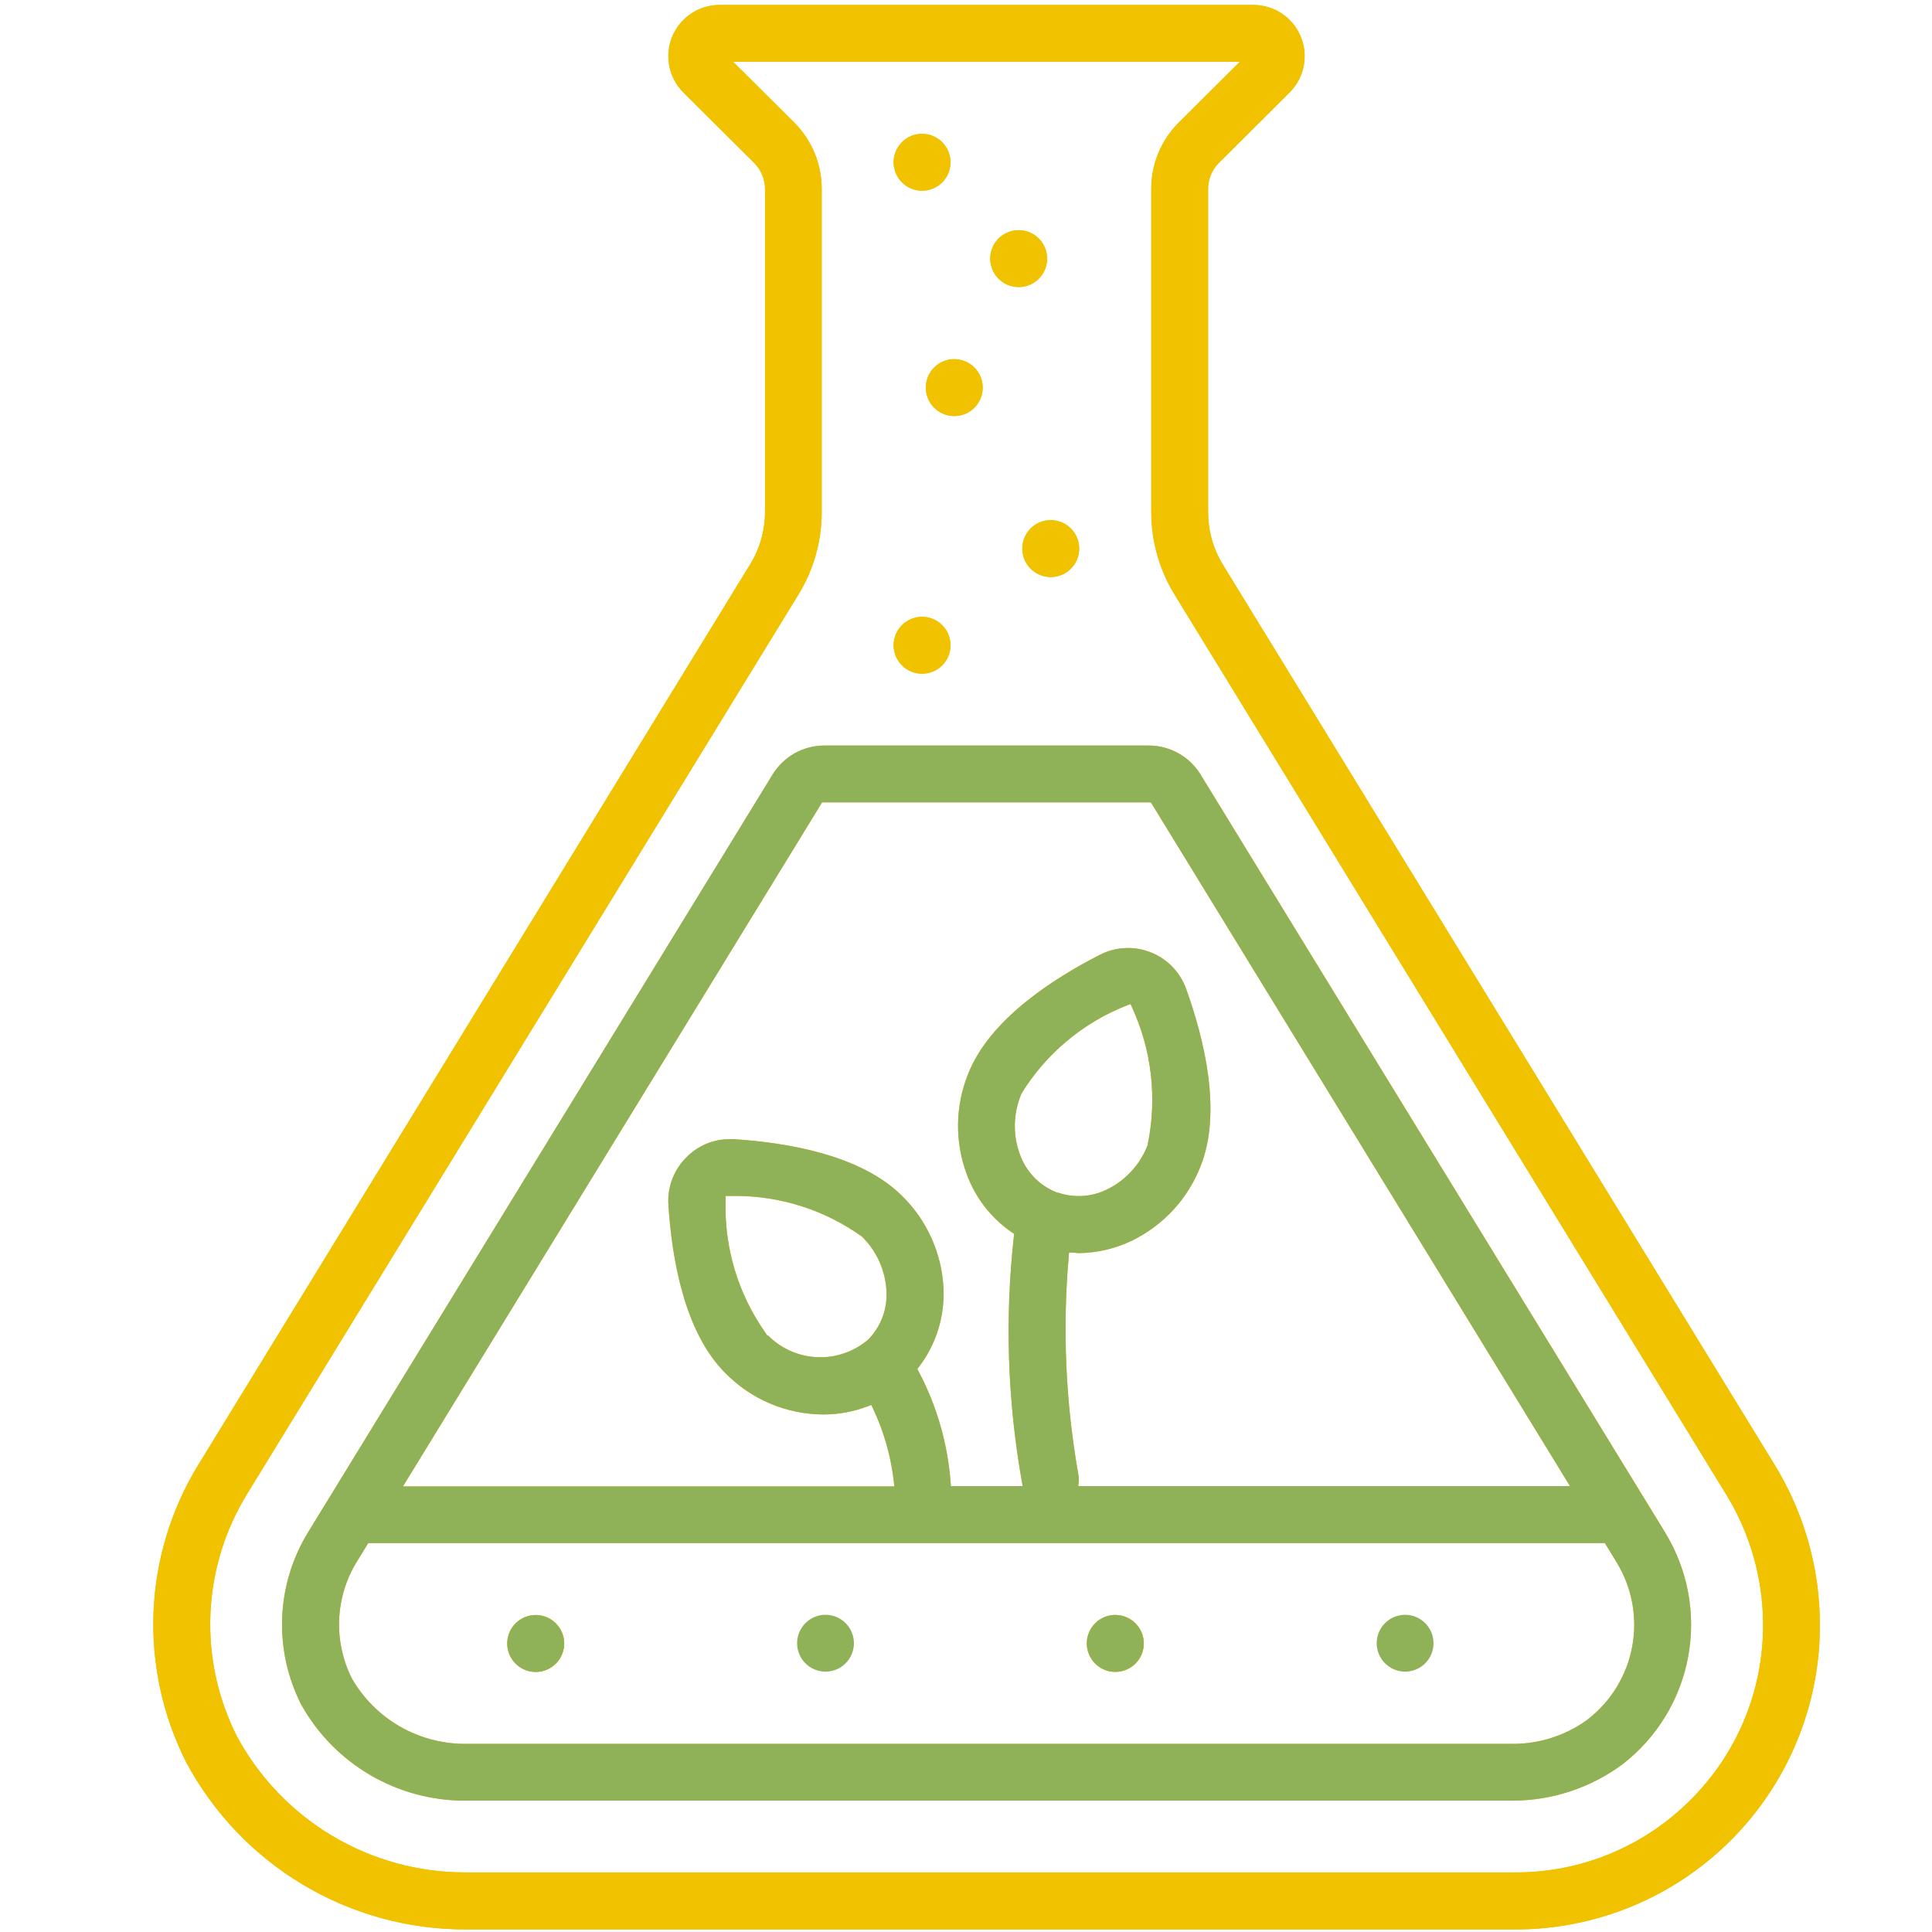
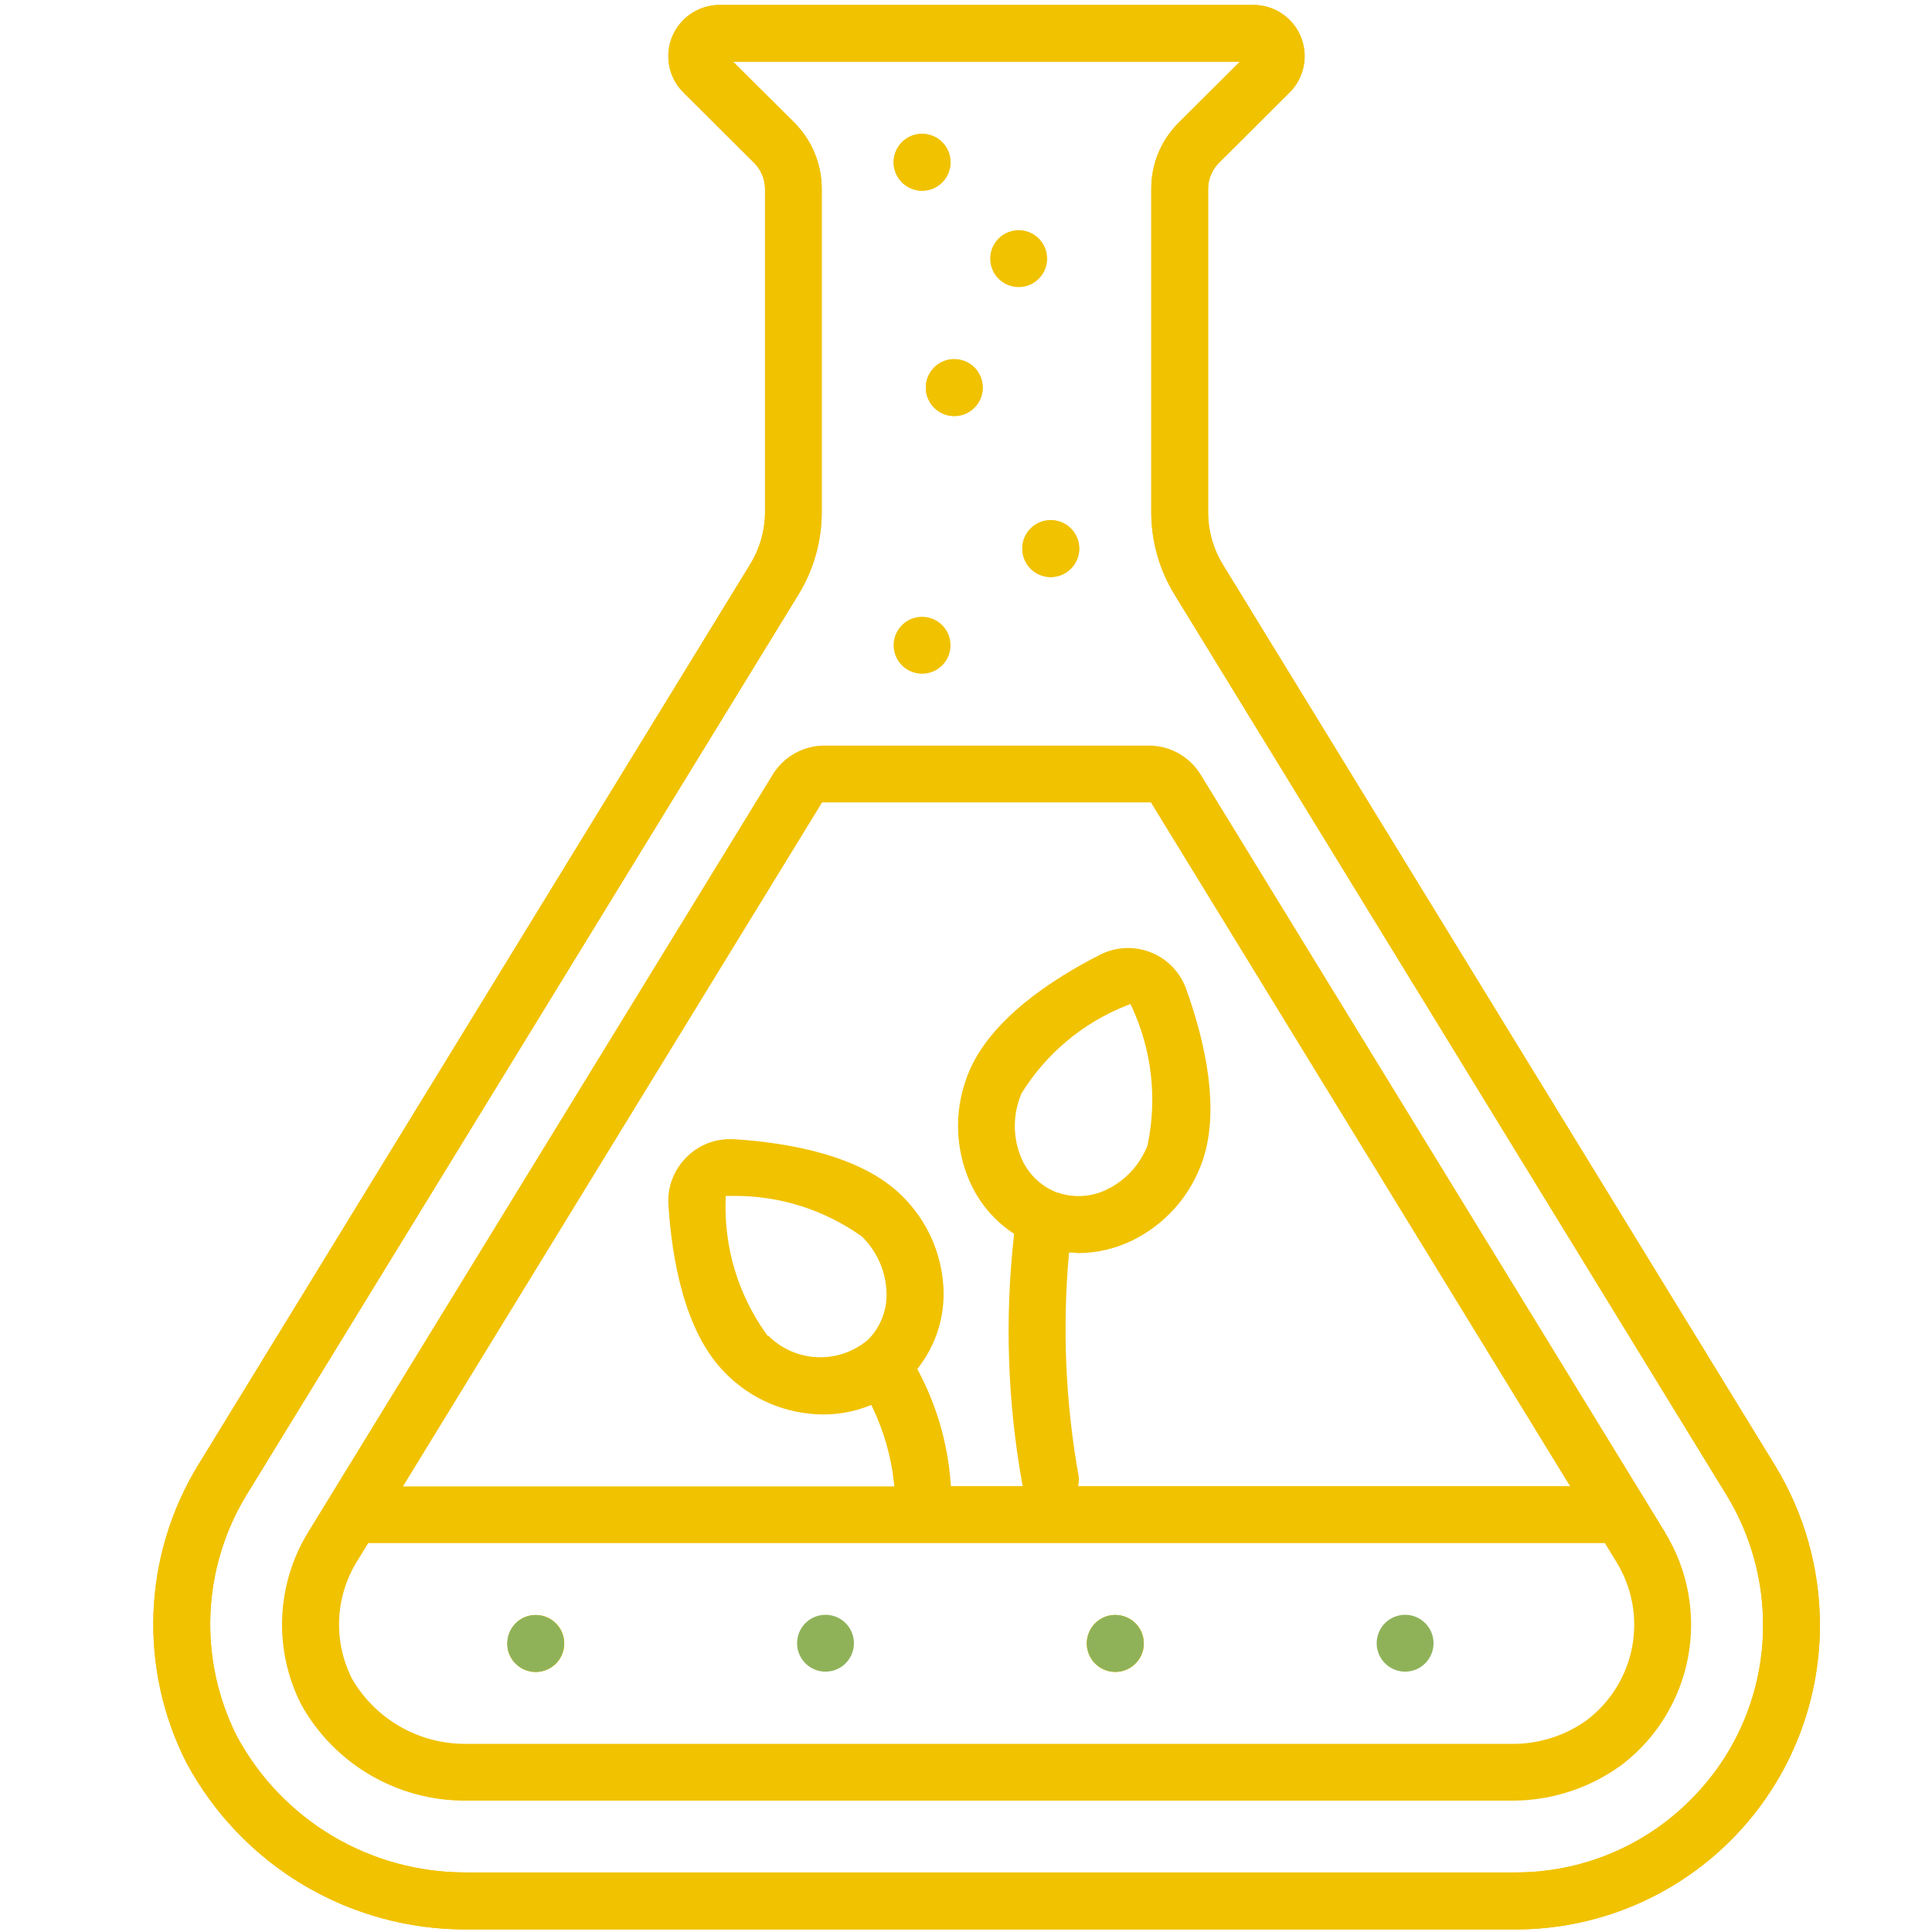
<svg xmlns="http://www.w3.org/2000/svg" width="80" height="80" viewBox="0 0 80 80" fill="none">
  <path d="M73.506 60.691L50.638 23.383C50.237 22.728 50.025 21.976 50.025 21.209V7.822C50.026 7.427 50.18 7.048 50.453 6.762L53.398 3.83C53.696 3.533 53.899 3.155 53.981 2.743C54.064 2.332 54.022 1.905 53.862 1.517C53.702 1.128 53.43 0.797 53.081 0.563C52.732 0.329 52.322 0.205 51.901 0.205H29.794C29.374 0.205 28.964 0.33 28.615 0.564C28.266 0.797 27.995 1.129 27.834 1.517C27.674 1.905 27.633 2.332 27.716 2.744C27.798 3.155 28.001 3.533 28.298 3.83L31.233 6.75C31.515 7.036 31.675 7.42 31.678 7.822V21.211C31.675 21.979 31.458 22.73 31.053 23.383L8.189 60.691C7.07 62.531 6.439 64.627 6.357 66.78C6.275 68.932 6.744 71.07 7.72 72.99C8.841 75.078 10.508 76.823 12.542 78.039C14.576 79.254 16.902 79.895 19.272 79.894H62.758C64.414 79.894 66.054 79.567 67.584 78.933C69.114 78.299 70.504 77.37 71.674 76.198C72.845 75.026 73.773 73.635 74.405 72.104C75.037 70.573 75.362 68.933 75.359 67.276C75.355 64.953 74.714 62.675 73.506 60.691ZM70 74.531C69.049 75.487 67.917 76.245 66.67 76.76C65.424 77.275 64.088 77.538 62.739 77.533H19.259C17.327 77.534 15.43 77.013 13.768 76.025C12.107 75.037 10.744 73.619 9.822 71.92C9.027 70.357 8.645 68.617 8.712 66.865C8.779 65.113 9.292 63.407 10.203 61.909L33.066 24.612C33.693 23.588 34.025 22.41 34.025 21.209V7.822C34.027 6.8 33.624 5.818 32.905 5.092L30.359 2.559H51.337L48.778 5.108C48.066 5.831 47.668 6.807 47.672 7.822V21.209C47.672 22.41 48.004 23.588 48.631 24.612L71.495 61.911C72.481 63.526 73.003 65.382 73.005 67.275C73.01 68.623 72.746 69.959 72.231 71.205C71.715 72.45 70.957 73.581 70 74.531Z" fill="#F1C200" />
  <path d="M73.506 60.691L50.638 23.383C50.237 22.728 50.025 21.976 50.025 21.209V7.822C50.026 7.427 50.18 7.048 50.453 6.762L53.398 3.83C53.696 3.533 53.899 3.155 53.981 2.743C54.064 2.332 54.022 1.905 53.862 1.517C53.702 1.128 53.43 0.797 53.081 0.563C52.732 0.329 52.322 0.205 51.901 0.205H29.794C29.374 0.205 28.964 0.33 28.615 0.564C28.266 0.797 27.995 1.129 27.834 1.517C27.674 1.905 27.633 2.332 27.716 2.744C27.798 3.155 28.001 3.533 28.298 3.83L31.233 6.75C31.515 7.036 31.675 7.42 31.678 7.822V21.211C31.675 21.979 31.458 22.73 31.053 23.383L8.189 60.691C7.07 62.531 6.439 64.627 6.357 66.78C6.275 68.932 6.744 71.07 7.72 72.99C8.841 75.078 10.508 76.823 12.542 78.039C14.576 79.254 16.902 79.895 19.272 79.894H62.758C64.414 79.894 66.054 79.567 67.584 78.933C69.114 78.299 70.504 77.37 71.674 76.198C72.845 75.026 73.773 73.635 74.405 72.104C75.037 70.573 75.362 68.933 75.359 67.276C75.355 64.953 74.714 62.675 73.506 60.691ZM70 74.531C69.049 75.487 67.917 76.245 66.67 76.76C65.424 77.275 64.088 77.538 62.739 77.533H19.259C17.327 77.534 15.43 77.013 13.768 76.025C12.107 75.037 10.744 73.619 9.822 71.92C9.027 70.357 8.645 68.617 8.712 66.865C8.779 65.113 9.292 63.407 10.203 61.909L33.066 24.612C33.693 23.588 34.025 22.41 34.025 21.209V7.822C34.027 6.8 33.624 5.818 32.905 5.092L30.359 2.559H51.337L48.778 5.108C48.066 5.831 47.668 6.807 47.672 7.822V21.209C47.672 22.41 48.004 23.588 48.631 24.612L71.495 61.911C72.481 63.526 73.003 65.382 73.005 67.275C73.01 68.623 72.746 69.959 72.231 71.205C71.715 72.45 70.957 73.581 70 74.531Z" fill="#F1C200" />
  <path d="M22.187 66.875C21.955 66.875 21.727 66.945 21.534 67.074C21.341 67.204 21.19 67.388 21.102 67.603C21.013 67.817 20.99 68.054 21.035 68.282C21.081 68.51 21.193 68.72 21.358 68.884C21.522 69.049 21.732 69.16 21.96 69.206C22.188 69.251 22.425 69.228 22.64 69.138C22.854 69.049 23.038 68.899 23.167 68.705C23.297 68.512 23.366 68.284 23.366 68.052C23.365 67.74 23.241 67.44 23.02 67.22C22.799 66.999 22.5 66.875 22.187 66.875ZM46.187 66.875C45.955 66.875 45.727 66.945 45.534 67.074C45.341 67.204 45.19 67.388 45.102 67.603C45.013 67.817 44.99 68.054 45.035 68.282C45.081 68.51 45.193 68.72 45.358 68.884C45.522 69.049 45.732 69.16 45.96 69.206C46.188 69.251 46.425 69.228 46.639 69.138C46.854 69.049 47.038 68.899 47.167 68.705C47.297 68.512 47.365 68.284 47.365 68.052C47.365 67.897 47.334 67.743 47.275 67.6C47.215 67.457 47.128 67.327 47.018 67.217C46.908 67.108 46.777 67.022 46.633 66.963C46.49 66.904 46.336 66.874 46.181 66.875H46.187ZM46.187 66.875C45.955 66.875 45.727 66.945 45.534 67.074C45.341 67.204 45.19 67.388 45.102 67.603C45.013 67.817 44.99 68.054 45.035 68.282C45.081 68.51 45.193 68.72 45.358 68.884C45.522 69.049 45.732 69.16 45.96 69.206C46.188 69.251 46.425 69.228 46.639 69.138C46.854 69.049 47.038 68.899 47.167 68.705C47.297 68.512 47.365 68.284 47.365 68.052C47.365 67.897 47.334 67.743 47.275 67.6C47.215 67.457 47.128 67.327 47.018 67.217C46.908 67.108 46.777 67.022 46.633 66.963C46.49 66.904 46.336 66.874 46.181 66.875H46.187ZM22.187 66.875C21.955 66.875 21.727 66.945 21.534 67.074C21.341 67.204 21.19 67.388 21.102 67.603C21.013 67.817 20.99 68.054 21.035 68.282C21.081 68.51 21.193 68.72 21.358 68.884C21.522 69.049 21.732 69.16 21.96 69.206C22.188 69.251 22.425 69.228 22.64 69.138C22.854 69.049 23.038 68.899 23.167 68.705C23.297 68.512 23.366 68.284 23.366 68.052C23.365 67.74 23.241 67.44 23.02 67.22C22.799 66.999 22.5 66.875 22.187 66.875ZM22.187 66.875C21.955 66.875 21.727 66.945 21.534 67.074C21.341 67.204 21.19 67.388 21.102 67.603C21.013 67.817 20.99 68.054 21.035 68.282C21.081 68.51 21.193 68.72 21.358 68.884C21.522 69.049 21.732 69.16 21.96 69.206C22.188 69.251 22.425 69.228 22.64 69.138C22.854 69.049 23.038 68.899 23.167 68.705C23.297 68.512 23.366 68.284 23.366 68.052C23.365 67.74 23.241 67.44 23.02 67.22C22.799 66.999 22.5 66.875 22.187 66.875ZM46.187 66.875C45.955 66.875 45.727 66.945 45.534 67.074C45.341 67.204 45.19 67.388 45.102 67.603C45.013 67.817 44.99 68.054 45.035 68.282C45.081 68.51 45.193 68.72 45.358 68.884C45.522 69.049 45.732 69.16 45.96 69.206C46.188 69.251 46.425 69.228 46.639 69.138C46.854 69.049 47.038 68.899 47.167 68.705C47.297 68.512 47.365 68.284 47.365 68.052C47.365 67.897 47.334 67.743 47.275 67.6C47.215 67.457 47.128 67.327 47.018 67.217C46.908 67.108 46.777 67.022 46.633 66.963C46.49 66.904 46.336 66.874 46.181 66.875H46.187ZM46.187 66.875C45.955 66.875 45.727 66.945 45.534 67.074C45.341 67.204 45.19 67.388 45.102 67.603C45.013 67.817 44.99 68.054 45.035 68.282C45.081 68.51 45.193 68.72 45.358 68.884C45.522 69.049 45.732 69.16 45.96 69.206C46.188 69.251 46.425 69.228 46.639 69.138C46.854 69.049 47.038 68.899 47.167 68.705C47.297 68.512 47.365 68.284 47.365 68.052C47.365 67.897 47.334 67.743 47.275 67.6C47.215 67.457 47.128 67.327 47.018 67.217C46.908 67.108 46.777 67.022 46.633 66.963C46.49 66.904 46.336 66.874 46.181 66.875H46.187ZM22.187 66.875C21.955 66.875 21.727 66.945 21.534 67.074C21.341 67.204 21.19 67.388 21.102 67.603C21.013 67.817 20.99 68.054 21.035 68.282C21.081 68.51 21.193 68.72 21.358 68.884C21.522 69.049 21.732 69.16 21.96 69.206C22.188 69.251 22.425 69.228 22.64 69.138C22.854 69.049 23.038 68.899 23.167 68.705C23.297 68.512 23.366 68.284 23.366 68.052C23.365 67.74 23.241 67.44 23.02 67.22C22.799 66.999 22.5 66.875 22.187 66.875ZM22.187 66.875C21.955 66.875 21.727 66.945 21.534 67.074C21.341 67.204 21.19 67.388 21.102 67.603C21.013 67.817 20.99 68.054 21.035 68.282C21.081 68.51 21.193 68.72 21.358 68.884C21.522 69.049 21.732 69.16 21.96 69.206C22.188 69.251 22.425 69.228 22.64 69.138C22.854 69.049 23.038 68.899 23.167 68.705C23.297 68.512 23.366 68.284 23.366 68.052C23.365 67.74 23.241 67.44 23.02 67.22C22.799 66.999 22.5 66.875 22.187 66.875ZM46.187 66.875C45.955 66.875 45.727 66.945 45.534 67.074C45.341 67.204 45.19 67.388 45.102 67.603C45.013 67.817 44.99 68.054 45.035 68.282C45.081 68.51 45.193 68.72 45.358 68.884C45.522 69.049 45.732 69.16 45.96 69.206C46.188 69.251 46.425 69.228 46.639 69.138C46.854 69.049 47.038 68.899 47.167 68.705C47.297 68.512 47.365 68.284 47.365 68.052C47.365 67.897 47.334 67.743 47.275 67.6C47.215 67.457 47.128 67.327 47.018 67.217C46.908 67.108 46.777 67.022 46.633 66.963C46.49 66.904 46.336 66.874 46.181 66.875H46.187ZM46.187 66.875C45.955 66.875 45.727 66.945 45.534 67.074C45.341 67.204 45.19 67.388 45.102 67.603C45.013 67.817 44.99 68.054 45.035 68.282C45.081 68.51 45.193 68.72 45.358 68.884C45.522 69.049 45.732 69.16 45.96 69.206C46.188 69.251 46.425 69.228 46.639 69.138C46.854 69.049 47.038 68.899 47.167 68.705C47.297 68.512 47.365 68.284 47.365 68.052C47.365 67.897 47.334 67.743 47.275 67.6C47.215 67.457 47.128 67.327 47.018 67.217C46.908 67.108 46.777 67.022 46.633 66.963C46.49 66.904 46.336 66.874 46.181 66.875H46.187ZM22.187 66.875C21.955 66.875 21.727 66.945 21.534 67.074C21.341 67.204 21.19 67.388 21.102 67.603C21.013 67.817 20.99 68.054 21.035 68.282C21.081 68.51 21.193 68.72 21.358 68.884C21.522 69.049 21.732 69.16 21.96 69.206C22.188 69.251 22.425 69.228 22.64 69.138C22.854 69.049 23.038 68.899 23.167 68.705C23.297 68.512 23.366 68.284 23.366 68.052C23.365 67.74 23.241 67.44 23.02 67.22C22.799 66.999 22.5 66.875 22.187 66.875ZM22.187 66.875C21.955 66.875 21.727 66.945 21.534 67.074C21.341 67.204 21.19 67.388 21.102 67.603C21.013 67.817 20.99 68.054 21.035 68.282C21.081 68.51 21.193 68.72 21.358 68.884C21.522 69.049 21.732 69.16 21.96 69.206C22.188 69.251 22.425 69.228 22.64 69.138C22.854 69.049 23.038 68.899 23.167 68.705C23.297 68.512 23.366 68.284 23.366 68.052C23.365 67.74 23.241 67.44 23.02 67.22C22.799 66.999 22.5 66.875 22.187 66.875ZM46.187 66.875C45.955 66.875 45.727 66.945 45.534 67.074C45.341 67.204 45.19 67.388 45.102 67.603C45.013 67.817 44.99 68.054 45.035 68.282C45.081 68.51 45.193 68.72 45.358 68.884C45.522 69.049 45.732 69.16 45.96 69.206C46.188 69.251 46.425 69.228 46.639 69.138C46.854 69.049 47.038 68.899 47.167 68.705C47.297 68.512 47.365 68.284 47.365 68.052C47.365 67.897 47.334 67.743 47.275 67.6C47.215 67.457 47.128 67.327 47.018 67.217C46.908 67.108 46.777 67.022 46.633 66.963C46.49 66.904 46.336 66.874 46.181 66.875H46.187ZM46.187 66.875C45.955 66.875 45.727 66.945 45.534 67.074C45.341 67.204 45.19 67.388 45.102 67.603C45.013 67.817 44.99 68.054 45.035 68.282C45.081 68.51 45.193 68.72 45.358 68.884C45.522 69.049 45.732 69.16 45.96 69.206C46.188 69.251 46.425 69.228 46.639 69.138C46.854 69.049 47.038 68.899 47.167 68.705C47.297 68.512 47.365 68.284 47.365 68.052C47.365 67.897 47.334 67.743 47.275 67.6C47.215 67.457 47.128 67.327 47.018 67.217C46.908 67.108 46.777 67.022 46.633 66.963C46.49 66.904 46.336 66.874 46.181 66.875H46.187ZM22.187 66.875C21.955 66.875 21.727 66.945 21.534 67.074C21.341 67.204 21.19 67.388 21.102 67.603C21.013 67.817 20.99 68.054 21.035 68.282C21.081 68.51 21.193 68.72 21.358 68.884C21.522 69.049 21.732 69.16 21.96 69.206C22.188 69.251 22.425 69.228 22.64 69.138C22.854 69.049 23.038 68.899 23.167 68.705C23.297 68.512 23.366 68.284 23.366 68.052C23.365 67.74 23.241 67.44 23.02 67.22C22.799 66.999 22.5 66.875 22.187 66.875ZM22.187 66.875C21.955 66.875 21.727 66.945 21.534 67.074C21.341 67.204 21.19 67.388 21.102 67.603C21.013 67.817 20.99 68.054 21.035 68.282C21.081 68.51 21.193 68.72 21.358 68.884C21.522 69.049 21.732 69.16 21.96 69.206C22.188 69.251 22.425 69.228 22.64 69.138C22.854 69.049 23.038 68.899 23.167 68.705C23.297 68.512 23.366 68.284 23.366 68.052C23.365 67.74 23.241 67.44 23.02 67.22C22.799 66.999 22.5 66.875 22.187 66.875ZM46.187 66.875C45.955 66.875 45.727 66.945 45.534 67.074C45.341 67.204 45.19 67.388 45.102 67.603C45.013 67.817 44.99 68.054 45.035 68.282C45.081 68.51 45.193 68.72 45.358 68.884C45.522 69.049 45.732 69.16 45.96 69.206C46.188 69.251 46.425 69.228 46.639 69.138C46.854 69.049 47.038 68.899 47.167 68.705C47.297 68.512 47.365 68.284 47.365 68.052C47.365 67.897 47.334 67.743 47.275 67.6C47.215 67.457 47.128 67.327 47.018 67.217C46.908 67.108 46.777 67.022 46.633 66.963C46.49 66.904 46.336 66.874 46.181 66.875H46.187ZM46.187 66.875C45.955 66.875 45.727 66.945 45.534 67.074C45.341 67.204 45.19 67.388 45.102 67.603C45.013 67.817 44.99 68.054 45.035 68.282C45.081 68.51 45.193 68.72 45.358 68.884C45.522 69.049 45.732 69.16 45.96 69.206C46.188 69.251 46.425 69.228 46.639 69.138C46.854 69.049 47.038 68.899 47.167 68.705C47.297 68.512 47.365 68.284 47.365 68.052C47.365 67.897 47.334 67.743 47.275 67.6C47.215 67.457 47.128 67.327 47.018 67.217C46.908 67.108 46.777 67.022 46.633 66.963C46.49 66.904 46.336 66.874 46.181 66.875H46.187ZM22.187 66.875C21.955 66.875 21.727 66.945 21.534 67.074C21.341 67.204 21.19 67.388 21.102 67.603C21.013 67.817 20.99 68.054 21.035 68.282C21.081 68.51 21.193 68.72 21.358 68.884C21.522 69.049 21.732 69.16 21.96 69.206C22.188 69.251 22.425 69.228 22.64 69.138C22.854 69.049 23.038 68.899 23.167 68.705C23.297 68.512 23.366 68.284 23.366 68.052C23.365 67.74 23.241 67.44 23.02 67.22C22.799 66.999 22.5 66.875 22.187 66.875ZM68.966 63.478L49.715 32.072C49.491 31.706 49.176 31.404 48.801 31.194C48.426 30.984 48.004 30.874 47.575 30.873H34.137C33.708 30.873 33.285 30.984 32.911 31.194C32.536 31.403 32.221 31.706 31.997 32.072L12.747 63.464C12.099 64.528 11.733 65.739 11.684 66.984C11.636 68.228 11.906 69.464 12.469 70.575C13.139 71.783 14.121 72.789 15.312 73.49C16.503 74.191 17.859 74.561 19.241 74.561H62.644C64.28 74.556 65.872 74.028 67.187 73.053C68.609 71.954 69.576 70.37 69.903 68.603C70.23 66.836 69.894 65.01 68.959 63.475L68.966 63.478ZM34.041 33.225H47.656L65.011 61.538H44.647L44.667 61.364C44.674 61.29 44.674 61.216 44.667 61.142C44.126 58.129 43.987 55.057 44.255 52.008L44.267 51.866H44.411C44.458 51.867 44.506 51.871 44.553 51.878C44.584 51.884 44.616 51.888 44.648 51.889C45.432 51.884 46.203 51.701 46.906 51.355C48.196 50.717 49.2 49.618 49.719 48.275C50.598 46.055 49.875 43.05 49.106 40.92C48.981 40.584 48.787 40.278 48.536 40.022C48.286 39.766 47.984 39.566 47.65 39.434C47.317 39.302 46.96 39.242 46.602 39.257C46.244 39.272 45.893 39.362 45.572 39.522C43.558 40.545 40.973 42.234 40.092 44.459C39.551 45.792 39.53 47.279 40.033 48.627C40.393 49.608 41.051 50.452 41.916 51.039L41.994 51.092L41.983 51.186C41.606 54.574 41.717 57.998 42.314 61.355L42.347 61.538H39.375L39.364 61.394C39.243 59.779 38.79 58.207 38.031 56.777L37.984 56.688L38.045 56.608C38.764 55.67 39.126 54.507 39.067 53.327C38.993 51.89 38.383 50.533 37.358 49.525C35.664 47.833 32.622 47.311 30.369 47.17H30.204C29.873 47.171 29.545 47.238 29.239 47.367C28.934 47.495 28.657 47.684 28.425 47.92C28.17 48.172 27.971 48.476 27.842 48.81C27.713 49.145 27.656 49.503 27.676 49.861C27.817 52.117 28.339 55.161 30.031 56.852C30.561 57.393 31.192 57.824 31.89 58.119C32.587 58.414 33.336 58.567 34.094 58.57C34.726 58.571 35.353 58.454 35.944 58.227L36.078 58.175L36.141 58.306C36.601 59.273 36.896 60.311 37.014 61.375L37.034 61.548H16.686L34.041 33.225ZM43.791 49.386H43.781L43.717 49.359C43.373 49.218 43.063 49.006 42.807 48.737C42.55 48.468 42.354 48.147 42.23 47.797C41.936 46.998 41.953 46.117 42.278 45.33V45.319V45.309C43.302 43.635 44.846 42.341 46.675 41.627L46.811 41.574L46.872 41.706C47.69 43.479 47.919 45.467 47.526 47.38V47.391V47.403C47.224 48.199 46.635 48.852 45.875 49.234C45.555 49.399 45.205 49.496 44.846 49.521C44.487 49.545 44.127 49.496 43.787 49.377L43.791 49.386ZM35.95 55.469C35.364 55.97 34.611 56.231 33.841 56.199C33.071 56.167 32.341 55.844 31.8 55.295L31.781 55.314L31.675 55.158C30.55 53.553 29.978 51.625 30.047 49.666V49.52H30.192H30.433C32.304 49.517 34.129 50.097 35.656 51.178H35.667L35.675 51.188C36.289 51.782 36.657 52.585 36.706 53.438C36.73 53.81 36.675 54.184 36.545 54.534C36.414 54.884 36.212 55.203 35.95 55.469ZM65.747 71.198L65.701 71.231C64.81 71.87 63.74 72.212 62.644 72.21H19.433H19.241C18.295 72.207 17.367 71.957 16.548 71.484C15.73 71.011 15.05 70.331 14.576 69.513C14.194 68.759 14.011 67.92 14.043 67.076C14.076 66.232 14.323 65.41 14.762 64.688L15.248 63.895H66.454L66.948 64.703C67.581 65.744 67.809 66.981 67.587 68.179C67.365 69.376 66.71 70.45 65.747 71.195V71.198ZM46.181 66.875C45.949 66.875 45.721 66.945 45.528 67.074C45.335 67.204 45.184 67.388 45.095 67.603C45.006 67.817 44.983 68.054 45.029 68.282C45.075 68.51 45.187 68.72 45.351 68.884C45.516 69.049 45.725 69.16 45.954 69.206C46.182 69.251 46.418 69.228 46.633 69.138C46.848 69.049 47.032 68.899 47.161 68.705C47.29 68.512 47.359 68.284 47.359 68.052C47.359 67.74 47.234 67.44 47.014 67.22C46.793 66.999 46.493 66.875 46.181 66.875ZM22.187 66.875C21.955 66.875 21.727 66.945 21.534 67.074C21.341 67.204 21.19 67.388 21.102 67.603C21.013 67.817 20.99 68.054 21.035 68.282C21.081 68.51 21.193 68.72 21.358 68.884C21.522 69.049 21.732 69.16 21.96 69.206C22.188 69.251 22.425 69.228 22.64 69.138C22.854 69.049 23.038 68.899 23.167 68.705C23.297 68.512 23.366 68.284 23.366 68.052C23.365 67.74 23.241 67.44 23.02 67.22C22.799 66.999 22.5 66.875 22.187 66.875ZM22.187 66.875C21.955 66.875 21.727 66.945 21.534 67.074C21.341 67.204 21.19 67.388 21.102 67.603C21.013 67.817 20.99 68.054 21.035 68.282C21.081 68.51 21.193 68.72 21.358 68.884C21.522 69.049 21.732 69.16 21.96 69.206C22.188 69.251 22.425 69.228 22.64 69.138C22.854 69.049 23.038 68.899 23.167 68.705C23.297 68.512 23.366 68.284 23.366 68.052C23.365 67.74 23.241 67.44 23.02 67.22C22.799 66.999 22.5 66.875 22.187 66.875ZM46.187 66.875C45.955 66.875 45.727 66.945 45.534 67.074C45.341 67.204 45.19 67.388 45.102 67.603C45.013 67.817 44.99 68.054 45.035 68.282C45.081 68.51 45.193 68.72 45.358 68.884C45.522 69.049 45.732 69.16 45.96 69.206C46.188 69.251 46.425 69.228 46.639 69.138C46.854 69.049 47.038 68.899 47.167 68.705C47.297 68.512 47.365 68.284 47.365 68.052C47.365 67.897 47.334 67.743 47.275 67.6C47.215 67.457 47.128 67.327 47.018 67.217C46.908 67.108 46.777 67.022 46.633 66.963C46.49 66.904 46.336 66.874 46.181 66.875H46.187ZM46.187 66.875C45.955 66.875 45.727 66.945 45.534 67.074C45.341 67.204 45.19 67.388 45.102 67.603C45.013 67.817 44.99 68.054 45.035 68.282C45.081 68.51 45.193 68.72 45.358 68.884C45.522 69.049 45.732 69.16 45.96 69.206C46.188 69.251 46.425 69.228 46.639 69.138C46.854 69.049 47.038 68.899 47.167 68.705C47.297 68.512 47.365 68.284 47.365 68.052C47.365 67.897 47.334 67.743 47.275 67.6C47.215 67.457 47.128 67.327 47.018 67.217C46.908 67.108 46.777 67.022 46.633 66.963C46.49 66.904 46.336 66.874 46.181 66.875H46.187ZM22.187 66.875C21.955 66.875 21.727 66.945 21.534 67.074C21.341 67.204 21.19 67.388 21.102 67.603C21.013 67.817 20.99 68.054 21.035 68.282C21.081 68.51 21.193 68.72 21.358 68.884C21.522 69.049 21.732 69.16 21.96 69.206C22.188 69.251 22.425 69.228 22.64 69.138C22.854 69.049 23.038 68.899 23.167 68.705C23.297 68.512 23.366 68.284 23.366 68.052C23.365 67.74 23.241 67.44 23.02 67.22C22.799 66.999 22.5 66.875 22.187 66.875ZM22.187 66.875C21.955 66.875 21.727 66.945 21.534 67.074C21.341 67.204 21.19 67.388 21.102 67.603C21.013 67.817 20.99 68.054 21.035 68.282C21.081 68.51 21.193 68.72 21.358 68.884C21.522 69.049 21.732 69.16 21.96 69.206C22.188 69.251 22.425 69.228 22.64 69.138C22.854 69.049 23.038 68.899 23.167 68.705C23.297 68.512 23.366 68.284 23.366 68.052C23.365 67.74 23.241 67.44 23.02 67.22C22.799 66.999 22.5 66.875 22.187 66.875ZM46.187 66.875C45.955 66.875 45.727 66.945 45.534 67.074C45.341 67.204 45.19 67.388 45.102 67.603C45.013 67.817 44.99 68.054 45.035 68.282C45.081 68.51 45.193 68.72 45.358 68.884C45.522 69.049 45.732 69.16 45.96 69.206C46.188 69.251 46.425 69.228 46.639 69.138C46.854 69.049 47.038 68.899 47.167 68.705C47.297 68.512 47.365 68.284 47.365 68.052C47.365 67.897 47.334 67.743 47.275 67.6C47.215 67.457 47.128 67.327 47.018 67.217C46.908 67.108 46.777 67.022 46.633 66.963C46.49 66.904 46.336 66.874 46.181 66.875H46.187ZM46.187 66.875C45.955 66.875 45.727 66.945 45.534 67.074C45.341 67.204 45.19 67.388 45.102 67.603C45.013 67.817 44.99 68.054 45.035 68.282C45.081 68.51 45.193 68.72 45.358 68.884C45.522 69.049 45.732 69.16 45.96 69.206C46.188 69.251 46.425 69.228 46.639 69.138C46.854 69.049 47.038 68.899 47.167 68.705C47.297 68.512 47.365 68.284 47.365 68.052C47.365 67.897 47.334 67.743 47.275 67.6C47.215 67.457 47.128 67.327 47.018 67.217C46.908 67.108 46.777 67.022 46.633 66.963C46.49 66.904 46.336 66.874 46.181 66.875H46.187ZM22.187 66.875C21.955 66.875 21.727 66.945 21.534 67.074C21.341 67.204 21.19 67.388 21.102 67.603C21.013 67.817 20.99 68.054 21.035 68.282C21.081 68.51 21.193 68.72 21.358 68.884C21.522 69.049 21.732 69.16 21.96 69.206C22.188 69.251 22.425 69.228 22.64 69.138C22.854 69.049 23.038 68.899 23.167 68.705C23.297 68.512 23.366 68.284 23.366 68.052C23.365 67.74 23.241 67.44 23.02 67.22C22.799 66.999 22.5 66.875 22.187 66.875ZM22.187 66.875C21.955 66.875 21.727 66.945 21.534 67.074C21.341 67.204 21.19 67.388 21.102 67.603C21.013 67.817 20.99 68.054 21.035 68.282C21.081 68.51 21.193 68.72 21.358 68.884C21.522 69.049 21.732 69.16 21.96 69.206C22.188 69.251 22.425 69.228 22.64 69.138C22.854 69.049 23.038 68.899 23.167 68.705C23.297 68.512 23.366 68.284 23.366 68.052C23.365 67.74 23.241 67.44 23.02 67.22C22.799 66.999 22.5 66.875 22.187 66.875ZM46.187 66.875C45.955 66.875 45.727 66.945 45.534 67.074C45.341 67.204 45.19 67.388 45.102 67.603C45.013 67.817 44.99 68.054 45.035 68.282C45.081 68.51 45.193 68.72 45.358 68.884C45.522 69.049 45.732 69.16 45.96 69.206C46.188 69.251 46.425 69.228 46.639 69.138C46.854 69.049 47.038 68.899 47.167 68.705C47.297 68.512 47.365 68.284 47.365 68.052C47.365 67.897 47.334 67.743 47.275 67.6C47.215 67.457 47.128 67.327 47.018 67.217C46.908 67.108 46.777 67.022 46.633 66.963C46.49 66.904 46.336 66.874 46.181 66.875H46.187ZM46.187 66.875C45.955 66.875 45.727 66.945 45.534 67.074C45.341 67.204 45.19 67.388 45.102 67.603C45.013 67.817 44.99 68.054 45.035 68.282C45.081 68.51 45.193 68.72 45.358 68.884C45.522 69.049 45.732 69.16 45.96 69.206C46.188 69.251 46.425 69.228 46.639 69.138C46.854 69.049 47.038 68.899 47.167 68.705C47.297 68.512 47.365 68.284 47.365 68.052C47.365 67.897 47.334 67.743 47.275 67.6C47.215 67.457 47.128 67.327 47.018 67.217C46.908 67.108 46.777 67.022 46.633 66.963C46.49 66.904 46.336 66.874 46.181 66.875H46.187ZM22.187 66.875C21.955 66.875 21.727 66.945 21.534 67.074C21.341 67.204 21.19 67.388 21.102 67.603C21.013 67.817 20.99 68.054 21.035 68.282C21.081 68.51 21.193 68.72 21.358 68.884C21.522 69.049 21.732 69.16 21.96 69.206C22.188 69.251 22.425 69.228 22.64 69.138C22.854 69.049 23.038 68.899 23.167 68.705C23.297 68.512 23.366 68.284 23.366 68.052C23.365 67.74 23.241 67.44 23.02 67.22C22.799 66.999 22.5 66.875 22.187 66.875ZM22.187 66.875C21.955 66.875 21.727 66.945 21.534 67.074C21.341 67.204 21.19 67.388 21.102 67.603C21.013 67.817 20.99 68.054 21.035 68.282C21.081 68.51 21.193 68.72 21.358 68.884C21.522 69.049 21.732 69.16 21.96 69.206C22.188 69.251 22.425 69.228 22.64 69.138C22.854 69.049 23.038 68.899 23.167 68.705C23.297 68.512 23.366 68.284 23.366 68.052C23.365 67.74 23.241 67.44 23.02 67.22C22.799 66.999 22.5 66.875 22.187 66.875ZM46.187 66.875C45.955 66.875 45.727 66.945 45.534 67.074C45.341 67.204 45.19 67.388 45.102 67.603C45.013 67.817 44.99 68.054 45.035 68.282C45.081 68.51 45.193 68.72 45.358 68.884C45.522 69.049 45.732 69.16 45.96 69.206C46.188 69.251 46.425 69.228 46.639 69.138C46.854 69.049 47.038 68.899 47.167 68.705C47.297 68.512 47.365 68.284 47.365 68.052C47.365 67.897 47.334 67.743 47.275 67.6C47.215 67.457 47.128 67.327 47.018 67.217C46.908 67.108 46.777 67.022 46.633 66.963C46.49 66.904 46.336 66.874 46.181 66.875H46.187ZM46.187 66.875C45.955 66.875 45.727 66.945 45.534 67.074C45.341 67.204 45.19 67.388 45.102 67.603C45.013 67.817 44.99 68.054 45.035 68.282C45.081 68.51 45.193 68.72 45.358 68.884C45.522 69.049 45.732 69.16 45.96 69.206C46.188 69.251 46.425 69.228 46.639 69.138C46.854 69.049 47.038 68.899 47.167 68.705C47.297 68.512 47.365 68.284 47.365 68.052C47.365 67.897 47.334 67.743 47.275 67.6C47.215 67.457 47.128 67.327 47.018 67.217C46.908 67.108 46.777 67.022 46.633 66.963C46.49 66.904 46.336 66.874 46.181 66.875H46.187ZM22.187 66.875C21.955 66.875 21.727 66.945 21.534 67.074C21.341 67.204 21.19 67.388 21.102 67.603C21.013 67.817 20.99 68.054 21.035 68.282C21.081 68.51 21.193 68.72 21.358 68.884C21.522 69.049 21.732 69.16 21.96 69.206C22.188 69.251 22.425 69.228 22.64 69.138C22.854 69.049 23.038 68.899 23.167 68.705C23.297 68.512 23.366 68.284 23.366 68.052C23.365 67.74 23.241 67.44 23.02 67.22C22.799 66.999 22.5 66.875 22.187 66.875Z" fill="#F1C200" />
-   <path d="M68.959 63.475L49.709 32.069C49.484 31.703 49.17 31.4 48.795 31.191C48.42 30.981 47.998 30.87 47.569 30.87H34.131C33.702 30.87 33.279 30.98 32.904 31.19C32.53 31.4 32.215 31.702 31.991 32.069L12.747 63.464C12.099 64.527 11.733 65.739 11.684 66.983C11.636 68.228 11.906 69.464 12.469 70.575C13.139 71.783 14.121 72.789 15.312 73.49C16.503 74.191 17.859 74.56 19.241 74.561H62.644C64.28 74.556 65.872 74.027 67.187 73.053C68.609 71.954 69.576 70.369 69.903 68.602C70.23 66.835 69.894 65.01 68.959 63.475ZM34.041 33.225H47.656L65.011 61.537H44.647L44.667 61.364C44.674 61.29 44.674 61.216 44.667 61.142C44.126 58.129 43.987 55.057 44.255 52.008L44.267 51.865H44.411C44.458 51.867 44.506 51.871 44.553 51.878C44.584 51.884 44.616 51.888 44.648 51.889C45.432 51.884 46.203 51.701 46.906 51.355C48.196 50.717 49.2 49.617 49.719 48.275C50.598 46.054 49.875 43.05 49.106 40.92C48.981 40.584 48.787 40.278 48.536 40.022C48.286 39.766 47.984 39.566 47.65 39.434C47.317 39.302 46.96 39.241 46.602 39.257C46.244 39.272 45.893 39.362 45.572 39.522C43.558 40.545 40.973 42.234 40.092 44.459C39.551 45.792 39.53 47.279 40.033 48.626C40.393 49.608 41.051 50.451 41.916 51.039L41.994 51.092L41.983 51.186C41.606 54.574 41.717 57.998 42.314 61.355L42.347 61.537H39.375L39.364 61.394C39.243 59.779 38.79 58.207 38.031 56.776L37.984 56.687L38.045 56.608C38.764 55.67 39.126 54.507 39.067 53.326C38.993 51.89 38.383 50.533 37.358 49.525C35.664 47.833 32.622 47.311 30.369 47.17H30.204C29.873 47.171 29.545 47.238 29.239 47.366C28.934 47.495 28.657 47.683 28.425 47.92C28.17 48.172 27.971 48.475 27.842 48.81C27.713 49.145 27.656 49.503 27.676 49.861C27.817 52.117 28.339 55.161 30.031 56.851C30.561 57.393 31.192 57.823 31.89 58.118C32.587 58.413 33.336 58.567 34.094 58.57C34.726 58.57 35.353 58.454 35.944 58.226L36.078 58.175L36.141 58.306C36.601 59.273 36.896 60.31 37.014 61.375L37.034 61.548H16.686L34.041 33.225ZM43.791 49.386H43.781L43.717 49.359C43.373 49.218 43.063 49.006 42.807 48.736C42.55 48.467 42.354 48.147 42.23 47.797C41.936 46.997 41.953 46.117 42.278 45.33V45.319V45.309C43.302 43.635 44.846 42.341 46.675 41.626L46.811 41.573L46.872 41.706C47.69 43.479 47.919 45.467 47.526 47.38V47.39V47.403C47.224 48.199 46.635 48.852 45.875 49.234C45.555 49.398 45.205 49.496 44.846 49.52C44.487 49.545 44.127 49.496 43.787 49.376L43.791 49.386ZM35.95 55.469C35.364 55.97 34.611 56.231 33.841 56.199C33.071 56.166 32.341 55.844 31.8 55.295L31.781 55.314L31.675 55.158C30.55 53.553 29.978 51.624 30.047 49.665V49.52H30.192H30.433C32.304 49.517 34.129 50.096 35.656 51.178H35.667L35.675 51.187C36.289 51.781 36.657 52.584 36.706 53.437C36.73 53.81 36.675 54.184 36.545 54.534C36.414 54.884 36.212 55.202 35.95 55.469ZM65.747 71.198L65.701 71.231C64.81 71.87 63.74 72.212 62.644 72.209H19.433H19.241C18.295 72.207 17.367 71.957 16.548 71.484C15.73 71.01 15.05 70.331 14.576 69.512C14.194 68.759 14.011 67.92 14.043 67.076C14.076 66.231 14.323 65.409 14.762 64.687L15.248 63.895H66.454L66.948 64.703C67.581 65.743 67.809 66.981 67.587 68.178C67.365 69.376 66.71 70.45 65.747 71.195V71.198Z" fill="#8FB259" />
-   <path d="M23.359 68.049C23.36 68.282 23.292 68.51 23.163 68.705C23.034 68.899 22.849 69.051 22.634 69.141C22.418 69.231 22.181 69.254 21.952 69.209C21.723 69.163 21.513 69.051 21.348 68.886C21.183 68.72 21.07 68.51 21.025 68.281C20.98 68.052 21.004 67.814 21.094 67.599C21.184 67.384 21.336 67.2 21.531 67.071C21.726 66.942 21.954 66.874 22.188 66.875C22.498 66.877 22.796 67.001 23.015 67.221C23.234 67.44 23.358 67.738 23.359 68.049Z" fill="#F1C200" />
+   <path d="M23.359 68.049C23.36 68.282 23.292 68.51 23.163 68.705C23.034 68.899 22.849 69.051 22.634 69.141C22.418 69.231 22.181 69.254 21.952 69.209C21.723 69.163 21.513 69.051 21.348 68.886C21.183 68.72 21.07 68.51 21.025 68.281C21.184 67.384 21.336 67.2 21.531 67.071C21.726 66.942 21.954 66.874 22.188 66.875C22.498 66.877 22.796 67.001 23.015 67.221C23.234 67.44 23.358 67.738 23.359 68.049Z" fill="#F1C200" />
  <path d="M23.359 68.049C23.36 68.282 23.292 68.51 23.163 68.705C23.034 68.899 22.849 69.051 22.634 69.141C22.418 69.231 22.181 69.254 21.952 69.209C21.723 69.163 21.513 69.051 21.348 68.886C21.183 68.72 21.07 68.51 21.025 68.281C20.98 68.052 21.004 67.814 21.094 67.599C21.184 67.384 21.336 67.2 21.531 67.071C21.726 66.942 21.954 66.874 22.188 66.875C22.498 66.877 22.796 67.001 23.015 67.221C23.234 67.44 23.358 67.738 23.359 68.049Z" fill="#8FB259" />
  <path d="M34.181 69.219C33.949 69.219 33.721 69.149 33.528 69.02C33.335 68.89 33.184 68.707 33.095 68.492C33.006 68.276 32.983 68.04 33.029 67.812C33.075 67.584 33.187 67.374 33.351 67.21C33.516 67.045 33.725 66.933 33.954 66.888C34.182 66.843 34.418 66.866 34.633 66.955C34.848 67.044 35.032 67.195 35.161 67.389C35.29 67.582 35.359 67.81 35.359 68.042C35.359 68.197 35.329 68.35 35.27 68.493C35.21 68.636 35.123 68.766 35.014 68.875C34.905 68.984 34.775 69.071 34.632 69.13C34.489 69.189 34.336 69.219 34.181 69.219Z" fill="#8FB259" />
  <path d="M47.359 68.048C47.36 68.281 47.291 68.509 47.162 68.703C47.032 68.897 46.849 69.049 46.633 69.138C46.418 69.227 46.181 69.251 45.952 69.206C45.724 69.16 45.514 69.048 45.349 68.884C45.184 68.719 45.072 68.509 45.026 68.28C44.98 68.052 45.004 67.815 45.093 67.6C45.182 67.384 45.333 67.2 45.527 67.07C45.72 66.941 45.948 66.872 46.181 66.872C46.493 66.872 46.793 66.996 47.014 67.216C47.235 67.437 47.359 67.736 47.359 68.048Z" fill="#F1C200" />
  <path d="M47.359 68.048C47.36 68.281 47.291 68.509 47.162 68.703C47.032 68.897 46.849 69.049 46.633 69.138C46.418 69.227 46.181 69.251 45.952 69.206C45.724 69.16 45.514 69.048 45.349 68.884C45.184 68.719 45.072 68.509 45.026 68.28C44.98 68.052 45.004 67.815 45.093 67.6C45.182 67.384 45.333 67.2 45.527 67.07C45.72 66.941 45.948 66.872 46.181 66.872C46.493 66.872 46.793 66.996 47.014 67.216C47.235 67.437 47.359 67.736 47.359 68.048Z" fill="#8FB259" />
  <path d="M58.181 69.219C57.949 69.219 57.721 69.149 57.528 69.02C57.335 68.89 57.184 68.707 57.095 68.492C57.006 68.276 56.983 68.04 57.029 67.812C57.075 67.584 57.187 67.374 57.351 67.21C57.516 67.045 57.725 66.933 57.954 66.888C58.182 66.843 58.418 66.866 58.633 66.955C58.848 67.044 59.032 67.195 59.161 67.389C59.29 67.582 59.359 67.81 59.359 68.042C59.359 68.197 59.329 68.35 59.27 68.493C59.21 68.636 59.123 68.766 59.014 68.875C58.905 68.984 58.775 69.071 58.632 69.13C58.489 69.189 58.336 69.219 58.181 69.219Z" fill="#8FB259" />
  <path d="M39.359 26.719C39.359 26.952 39.29 27.179 39.161 27.373C39.031 27.567 38.847 27.718 38.632 27.807C38.417 27.896 38.18 27.92 37.952 27.874C37.723 27.829 37.513 27.716 37.348 27.552C37.184 27.387 37.071 27.177 37.026 26.948C36.98 26.72 37.004 26.483 37.093 26.268C37.182 26.052 37.333 25.869 37.527 25.739C37.721 25.61 37.948 25.541 38.181 25.541C38.494 25.541 38.793 25.665 39.014 25.886C39.235 26.107 39.359 26.406 39.359 26.719Z" fill="#F1C200" />
-   <path d="M39.359 26.719C39.359 26.952 39.29 27.179 39.161 27.373C39.031 27.567 38.847 27.718 38.632 27.807C38.417 27.896 38.18 27.92 37.952 27.874C37.723 27.829 37.513 27.716 37.348 27.552C37.184 27.387 37.071 27.177 37.026 26.948C36.98 26.72 37.004 26.483 37.093 26.268C37.182 26.052 37.333 25.869 37.527 25.739C37.721 25.61 37.948 25.541 38.181 25.541C38.494 25.541 38.793 25.665 39.014 25.886C39.235 26.107 39.359 26.406 39.359 26.719Z" fill="#F1C200" />
  <path d="M44.688 22.716C44.688 22.949 44.618 23.177 44.489 23.37C44.359 23.564 44.175 23.715 43.96 23.804C43.745 23.893 43.508 23.917 43.279 23.871C43.05 23.826 42.84 23.713 42.676 23.548C42.511 23.383 42.399 23.173 42.354 22.945C42.309 22.716 42.332 22.479 42.421 22.264C42.511 22.049 42.662 21.865 42.856 21.735C43.05 21.606 43.278 21.537 43.511 21.538C43.823 21.538 44.122 21.662 44.343 21.883C44.564 22.104 44.688 22.404 44.688 22.716Z" fill="#F1C200" />
  <path d="M44.688 22.716C44.688 22.949 44.618 23.177 44.489 23.37C44.359 23.564 44.175 23.715 43.96 23.804C43.745 23.893 43.508 23.917 43.279 23.871C43.05 23.826 42.84 23.713 42.676 23.548C42.511 23.383 42.399 23.173 42.354 22.945C42.309 22.716 42.332 22.479 42.421 22.264C42.511 22.049 42.662 21.865 42.856 21.735C43.05 21.606 43.278 21.537 43.511 21.538C43.823 21.538 44.122 21.662 44.343 21.883C44.564 22.104 44.688 22.404 44.688 22.716Z" fill="#F1C200" />
  <path d="M40.692 16.048C40.693 16.281 40.624 16.509 40.494 16.703C40.365 16.897 40.181 17.049 39.966 17.138C39.75 17.227 39.513 17.251 39.285 17.205C39.056 17.16 38.846 17.048 38.681 16.883C38.516 16.718 38.404 16.508 38.358 16.279C38.313 16.05 38.337 15.813 38.426 15.598C38.515 15.383 38.666 15.199 38.861 15.069C39.054 14.94 39.282 14.871 39.516 14.872C39.828 14.872 40.127 14.995 40.348 15.216C40.568 15.437 40.692 15.736 40.692 16.048Z" fill="#F1C200" />
  <path d="M40.692 16.048C40.693 16.281 40.624 16.509 40.494 16.703C40.365 16.897 40.181 17.049 39.966 17.138C39.75 17.227 39.513 17.251 39.285 17.205C39.056 17.16 38.846 17.048 38.681 16.883C38.516 16.718 38.404 16.508 38.358 16.279C38.313 16.05 38.337 15.813 38.426 15.598C38.515 15.383 38.666 15.199 38.861 15.069C39.054 14.94 39.282 14.871 39.516 14.872C39.828 14.872 40.127 14.995 40.348 15.216C40.568 15.437 40.692 15.736 40.692 16.048Z" fill="#F1C200" />
  <path d="M43.359 10.715C43.358 10.948 43.288 11.176 43.157 11.369C43.027 11.562 42.842 11.712 42.626 11.8C42.411 11.888 42.174 11.91 41.945 11.863C41.717 11.817 41.508 11.703 41.344 11.538C41.18 11.372 41.069 11.162 41.025 10.933C40.98 10.704 41.005 10.467 41.095 10.252C41.186 10.038 41.337 9.855 41.532 9.726C41.726 9.598 41.955 9.53 42.188 9.531C42.342 9.532 42.495 9.563 42.638 9.623C42.781 9.683 42.91 9.771 43.019 9.88C43.128 9.99 43.214 10.121 43.272 10.264C43.331 10.407 43.36 10.561 43.359 10.715Z" fill="#F1C200" />
-   <path d="M43.359 10.715C43.358 10.948 43.288 11.176 43.157 11.369C43.027 11.562 42.842 11.712 42.626 11.8C42.411 11.888 42.174 11.91 41.945 11.863C41.717 11.817 41.508 11.703 41.344 11.538C41.18 11.372 41.069 11.162 41.025 10.933C40.98 10.704 41.005 10.467 41.095 10.252C41.186 10.038 41.337 9.855 41.532 9.726C41.726 9.598 41.955 9.53 42.188 9.531C42.342 9.532 42.495 9.563 42.638 9.623C42.781 9.683 42.91 9.771 43.019 9.88C43.128 9.99 43.214 10.121 43.272 10.264C43.331 10.407 43.36 10.561 43.359 10.715Z" fill="#F1C200" />
  <path d="M39.359 6.719C39.359 6.952 39.29 7.179 39.161 7.373C39.031 7.567 38.847 7.718 38.632 7.807C38.417 7.896 38.18 7.92 37.952 7.874C37.723 7.829 37.513 7.716 37.348 7.552C37.184 7.387 37.071 7.177 37.026 6.948C36.98 6.72 37.004 6.483 37.093 6.268C37.182 6.053 37.333 5.869 37.527 5.739C37.721 5.61 37.948 5.541 38.181 5.541C38.494 5.541 38.793 5.665 39.014 5.886C39.235 6.107 39.359 6.406 39.359 6.719Z" fill="#F1C200" />
  <path d="M39.359 6.719C39.359 6.952 39.29 7.179 39.161 7.373C39.031 7.567 38.847 7.718 38.632 7.807C38.417 7.896 38.18 7.92 37.952 7.874C37.723 7.829 37.513 7.716 37.348 7.552C37.184 7.387 37.071 7.177 37.026 6.948C36.98 6.72 37.004 6.483 37.093 6.268C37.182 6.053 37.333 5.869 37.527 5.739C37.721 5.61 37.948 5.541 38.181 5.541C38.494 5.541 38.793 5.665 39.014 5.886C39.235 6.107 39.359 6.406 39.359 6.719Z" fill="#F1C200" />
</svg>